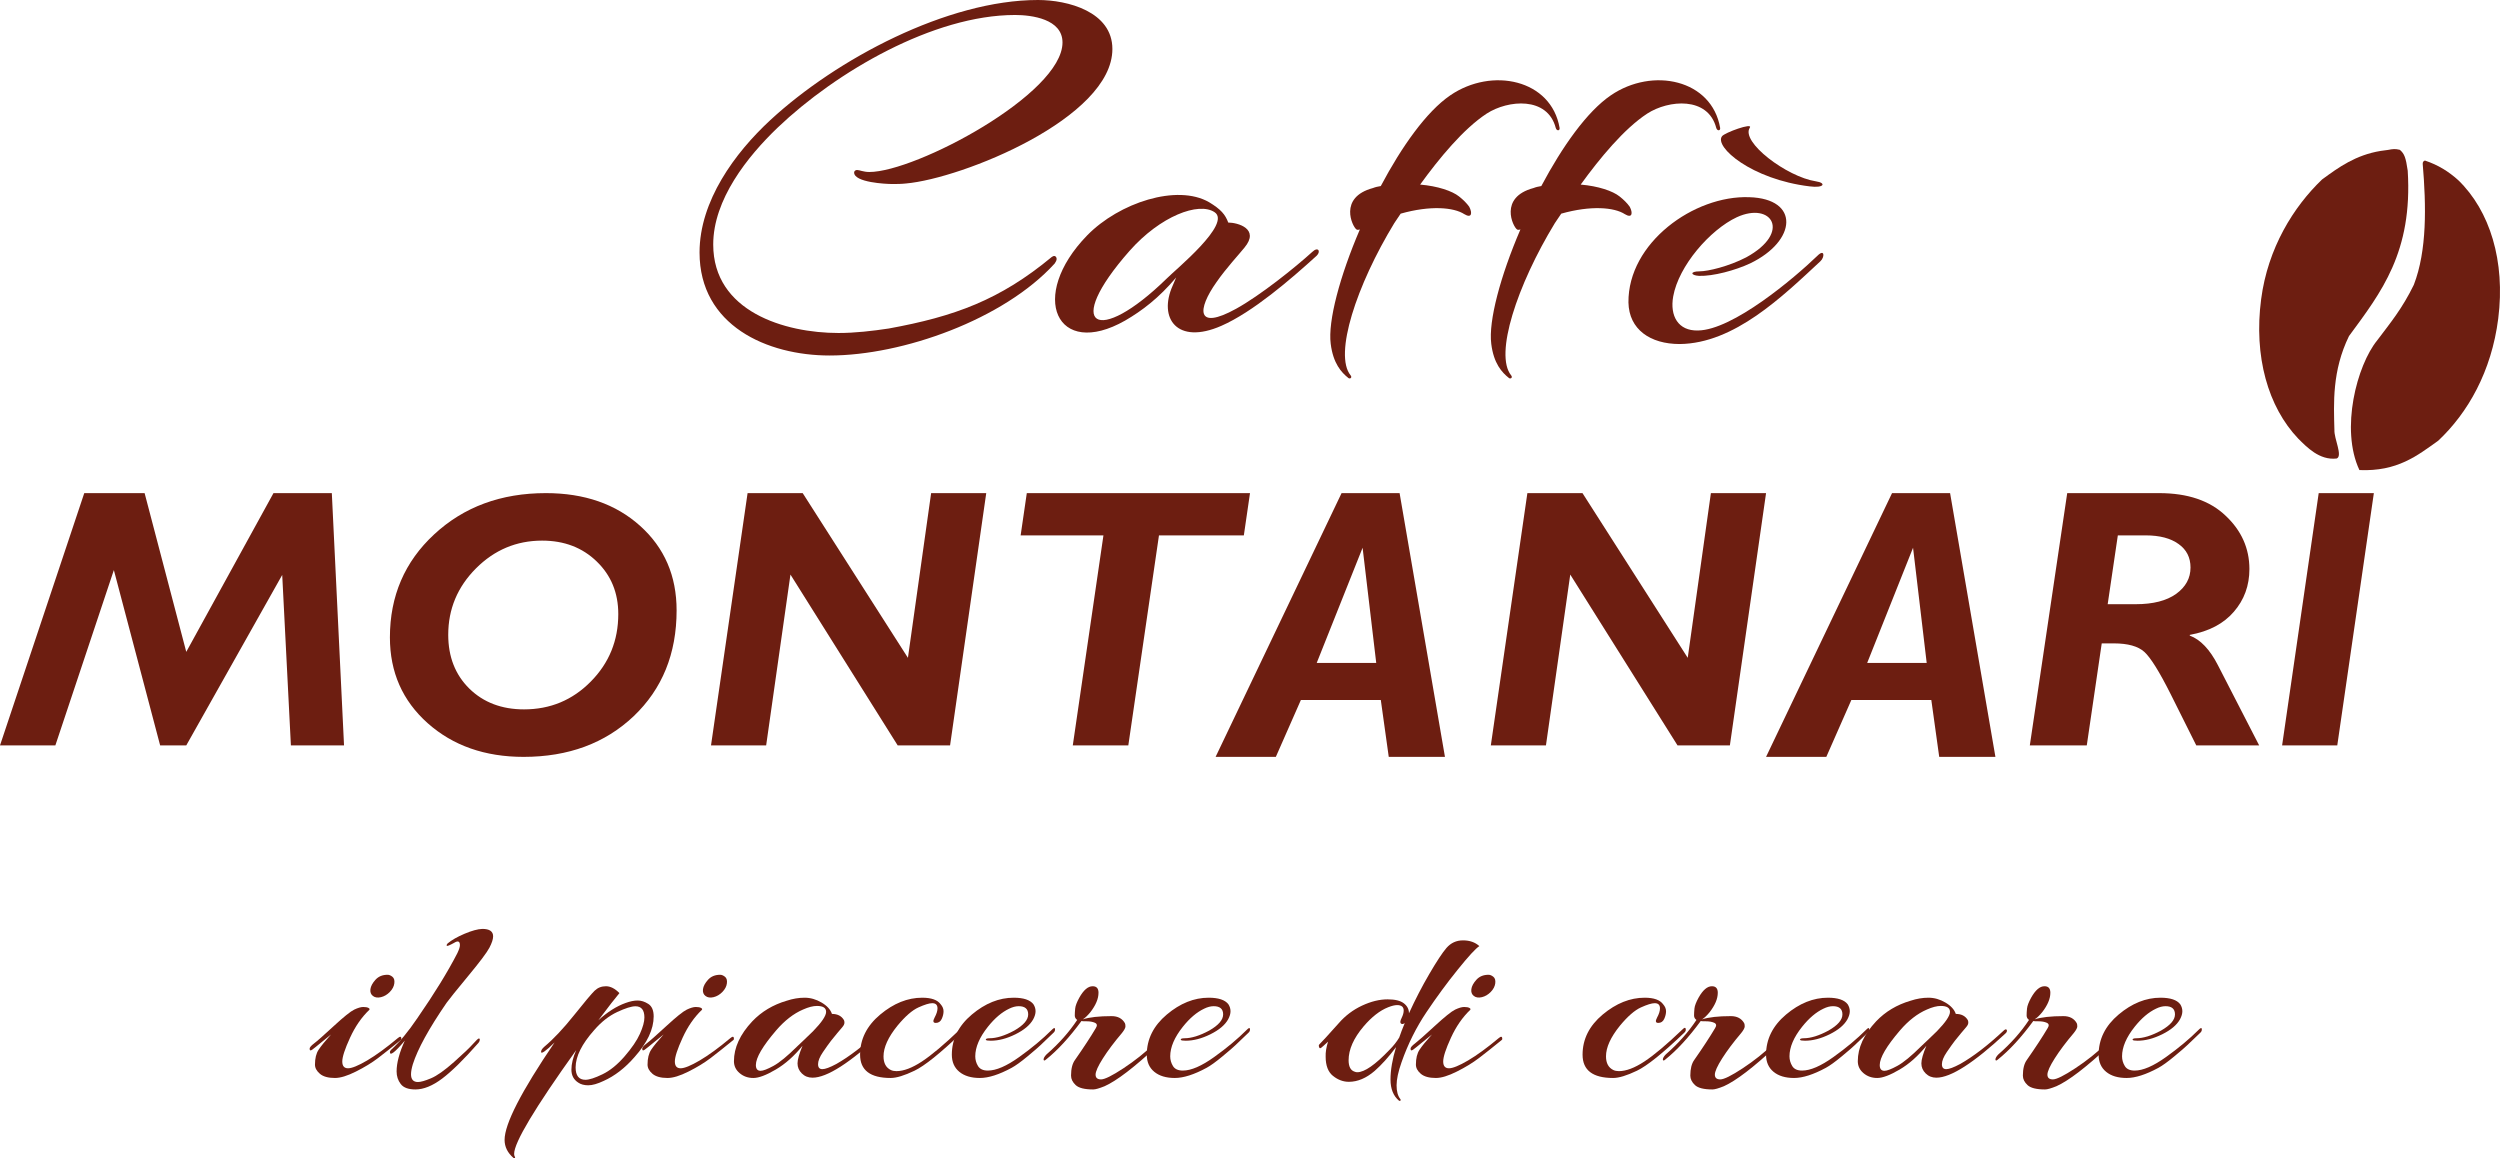
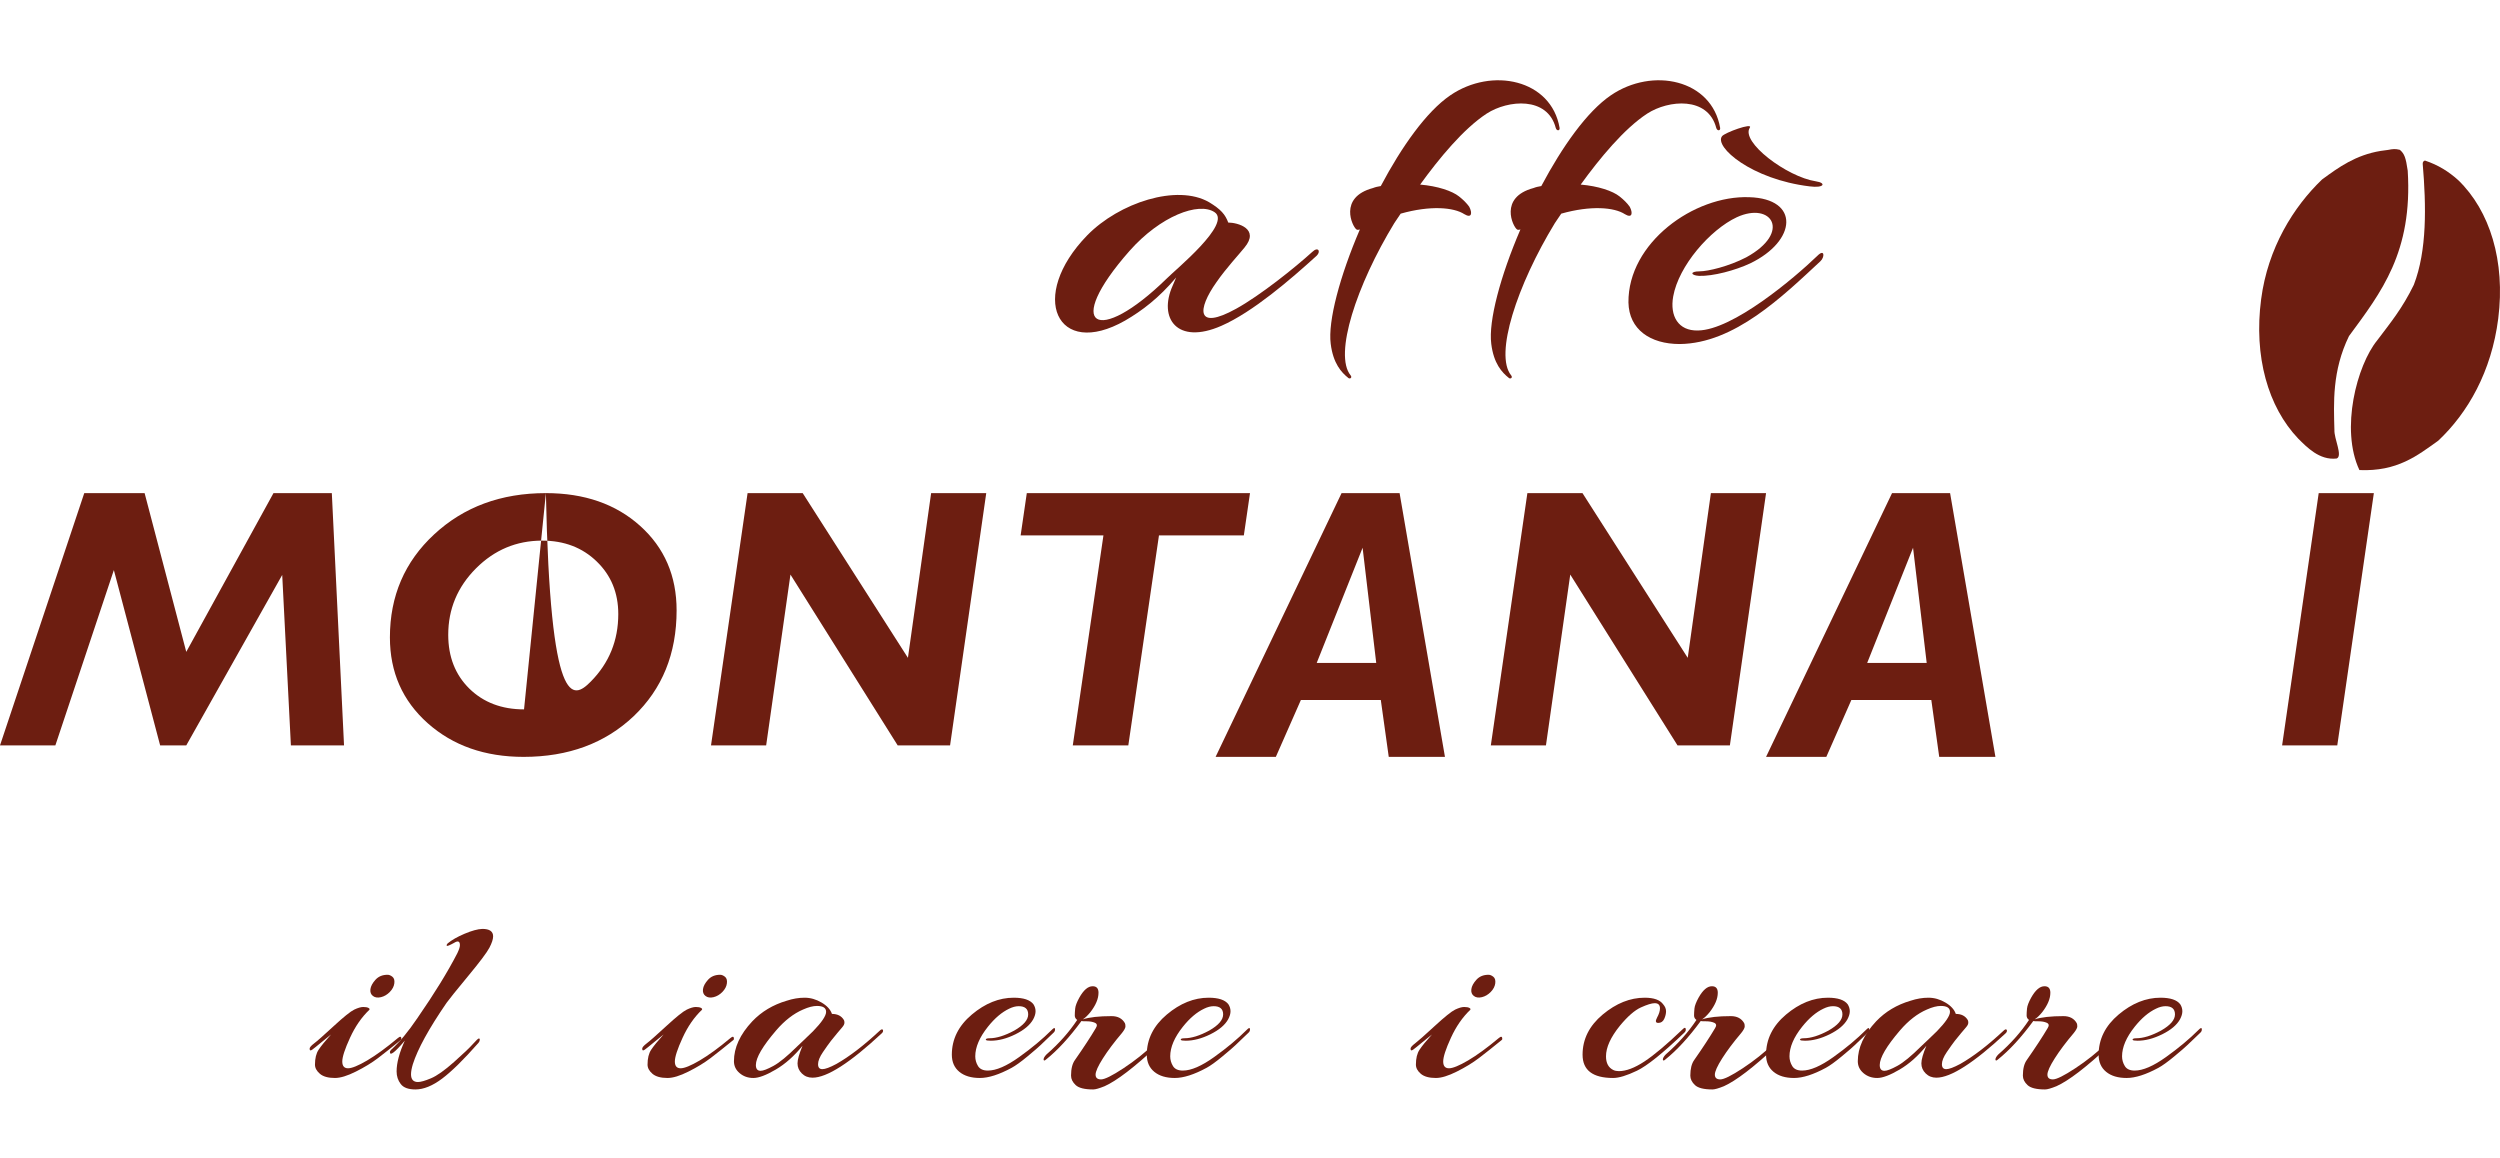
<svg xmlns="http://www.w3.org/2000/svg" width="218px" height="101px" viewBox="0 0 218 101" version="1.1">
  <title>CAFFE' MONTANARI LOGO</title>
  <desc>Created with Sketch.</desc>
  <g id="Page-1" stroke="none" stroke-width="1" fill="none" fill-rule="evenodd">
    <g id="Distributori-Caffe" transform="translate(-276, -3759)" fill="#6D1E11">
      <g id="CAFFE'-MONTANARI-LOGO" transform="translate(276, 3759)">
-         <path d="M97,4.273 C97,1.004 93.078,0 90.518,0 C82.626,0 72.942,5.144 67.184,10.462 C64.07,13.34 61,17.528 61,22.017 C61,28.384 66.887,31 72.347,31 C78.701,31 87.531,27.86 91.969,22.978 C92.053,22.847 92.138,22.716 92.138,22.584 C92.138,22.497 92.095,22.323 91.923,22.323 C91.84,22.323 91.798,22.366 91.712,22.409 C87.191,26.161 83.222,27.6 77.507,28.645 C76.057,28.864 74.563,29.037 73.115,29.037 C68.421,29.037 62.193,27.163 62.193,21.321 C62.193,17.398 65.179,13.645 67.824,11.117 C72.899,6.279 81.389,1.307 88.513,1.307 C89.964,1.307 92.65,1.655 92.65,3.705 C92.65,8.195 79.854,14.998 75.802,14.998 C75.289,14.998 74.948,14.823 74.735,14.823 C74.607,14.823 74.479,14.911 74.479,15.042 C74.479,15.913 77.25,16.046 77.807,16.046 C78.191,16.046 78.574,16.046 78.999,16 C83.907,15.565 97,10.289 97,4.273" id="Fill-1" />
        <path d="M114.815,22.297 C115.199,21.928 114.944,21.472 114.429,21.967 C112.93,23.332 109.888,25.767 107.787,26.925 C104.273,28.866 104.403,26.967 106.072,24.612 C106.93,23.37 108.089,22.132 108.515,21.595 C109.888,19.945 107.916,19.407 107.103,19.407 C106.843,18.704 106.459,18.25 105.432,17.632 C102.646,16.021 97.59,17.673 94.804,20.522 C89.62,25.849 92.149,31.344 98.105,27.957 C99.604,27.089 101.061,25.975 102.559,24.199 L102.261,24.9 C100.975,27.75 102.646,30.105 106.501,28.413 C109.244,27.213 112.545,24.364 114.815,22.297 M105.903,18.498 C107.444,19.49 102.475,23.537 101.746,24.281 C95.66,30.23 92.661,28.494 98.489,21.885 C101.189,18.827 104.531,17.589 105.903,18.498" id="Fill-3" />
        <path d="M135.996,11.15 C135.277,6.937 130.107,5.82 126.463,8.314 C124.387,9.732 122.226,12.785 120.405,16.224 C120.15,16.269 119.935,16.31 119.725,16.396 C116.674,17.215 117.944,19.793 118.286,20.008 C118.326,20.05 118.452,20.05 118.581,20.008 C116.845,24.05 115.781,28.004 116.038,29.983 C116.253,31.703 116.973,32.477 117.563,32.949 C117.691,33.077 117.944,32.949 117.776,32.733 C116.293,30.931 118.286,24.867 121.588,19.448 L122.139,18.63 C124.726,17.901 126.759,18.072 127.692,18.676 C128.33,19.063 128.409,18.588 128.118,18.03 C127.903,17.729 127.607,17.428 127.226,17.128 C126.633,16.654 125.36,16.224 123.836,16.096 C125.486,13.817 127.607,11.236 129.64,9.905 C131.505,8.7 134.938,8.398 135.66,11.15 C135.744,11.454 136.04,11.408 135.996,11.15" id="Fill-5" />
        <path d="M149.996,11.15 C149.276,6.937 144.109,5.82 140.462,8.314 C138.384,9.732 136.228,12.785 134.402,16.224 C134.147,16.269 133.935,16.31 133.724,16.396 C130.673,17.215 131.943,19.793 132.286,20.008 C132.326,20.05 132.454,20.05 132.581,20.008 C130.842,24.05 129.781,28.004 130.038,29.983 C130.25,31.703 130.97,32.477 131.563,32.949 C131.691,33.077 131.943,32.949 131.775,32.733 C130.291,30.931 132.286,24.867 135.588,19.448 L136.141,18.63 C138.725,17.901 140.761,18.072 141.69,18.676 C142.326,19.063 142.408,18.588 142.114,18.03 C141.902,17.729 141.604,17.428 141.225,17.128 C140.633,16.654 139.36,16.224 137.836,16.096 C139.488,13.817 141.604,11.236 143.639,9.905 C145.504,8.7 148.934,8.398 149.656,11.15 C149.743,11.454 150.039,11.408 149.996,11.15" id="Fill-7" />
        <path d="M158.351,15.813 C155.792,15.42 151.761,12.361 152.585,11.136 C152.891,10.657 150.376,11.573 150.159,11.881 C149.466,12.797 152.716,15.637 157.792,16.251 C159.091,16.426 159.263,15.945 158.351,15.813 M158.733,22.786 C159.124,22.438 159.124,21.653 158.474,22.307 C156.437,24.273 151.101,28.776 148.066,28.819 C146.335,28.865 145.599,27.553 145.903,25.848 C146.379,23.183 149.11,20.037 151.45,18.943 C154.484,17.545 156.261,20.256 152.274,22.438 C150.756,23.227 148.935,23.661 148.203,23.661 C147.333,23.661 147.419,24.014 148.155,24.056 C149.369,24.099 151.322,23.575 152.622,22.964 C156.695,20.997 156.959,17.324 152.533,17.195 C147.722,17.02 141.957,21.172 142,26.371 C142.045,28.734 143.909,30 146.467,30 C151.233,29.955 155.439,25.848 158.733,22.786" id="Fill-9" />
        <polygon id="Fill-11" points="28.935 43 30 65 25.366 65 24.609 50.134 16.242 65 13.965 65 9.929 49.71 4.827 65 0 65 7.348 43 12.61 43 16.242 56.843 23.848 43" />
-         <path d="M47.602,43 C50.959,43 53.699,43.952 55.819,45.856 C57.942,47.762 59,50.218 59,53.223 C59,57 57.751,60.074 55.255,62.454 C52.759,64.816 49.563,65.997 45.663,66 C42.284,66 39.494,65.019 37.295,63.063 C35.097,61.103 34,58.613 34,55.583 C34,51.976 35.286,48.982 37.86,46.596 C40.444,44.198 43.692,43 47.602,43 M45.696,61.858 C47.983,61.858 49.921,61.05 51.513,59.436 C53.113,57.82 53.914,55.858 53.914,53.544 C53.914,51.694 53.284,50.164 52.026,48.954 C50.776,47.744 49.194,47.142 47.27,47.142 C45.039,47.142 43.117,47.949 41.505,49.563 C39.892,51.18 39.086,53.111 39.086,55.358 C39.086,57.273 39.699,58.836 40.925,60.046 C42.16,61.254 43.751,61.858 45.696,61.858" id="Fill-13" />
+         <path d="M47.602,43 C50.959,43 53.699,43.952 55.819,45.856 C57.942,47.762 59,50.218 59,53.223 C59,57 57.751,60.074 55.255,62.454 C52.759,64.816 49.563,65.997 45.663,66 C42.284,66 39.494,65.019 37.295,63.063 C35.097,61.103 34,58.613 34,55.583 C34,51.976 35.286,48.982 37.86,46.596 C40.444,44.198 43.692,43 47.602,43 C47.983,61.858 49.921,61.05 51.513,59.436 C53.113,57.82 53.914,55.858 53.914,53.544 C53.914,51.694 53.284,50.164 52.026,48.954 C50.776,47.744 49.194,47.142 47.27,47.142 C45.039,47.142 43.117,47.949 41.505,49.563 C39.892,51.18 39.086,53.111 39.086,55.358 C39.086,57.273 39.699,58.836 40.925,60.046 C42.16,61.254 43.751,61.858 45.696,61.858" id="Fill-13" />
        <polygon id="Fill-15" points="86 43 82.846 65 78.279 65 68.928 50.102 66.808 65 62 65 65.189 43 69.995 43 79.171 57.363 81.194 43" />
        <polygon id="Fill-17" points="109 43 108.463 46.685 101.062 46.685 98.389 65 93.547 65 96.22 46.685 89 46.685 89.537 43" />
        <path d="M122.045,43 L126,66 L121.099,66 L120.407,61.042 L113.436,61.042 L111.253,66 L106,66 L116.985,43 L122.045,43 Z M114.817,57.808 L120.007,57.808 L118.819,47.764 L114.817,57.808 Z" id="Fill-19" />
        <polygon id="Fill-21" points="154 43 150.845 65 146.281 65 136.926 50.102 134.806 65 130 65 133.187 43 137.993 43 147.17 57.363 149.19 43" />
        <path d="M170.048,43 L174,66 L169.1,66 L168.411,61.042 L161.437,61.042 L159.254,66 L154,66 L164.986,43 L170.048,43 Z M162.818,57.808 L168.008,57.808 L166.818,47.764 L162.818,57.808 Z" id="Fill-23" />
-         <path d="M180.261,43 L188.271,43 C190.769,43 192.698,43.656 194.073,44.97 C195.457,46.269 196.146,47.82 196.149,49.614 C196.149,51.062 195.693,52.309 194.79,53.348 C193.899,54.384 192.621,55.058 190.948,55.362 L190.948,55.425 C191.882,55.771 192.701,56.635 193.404,58.009 L197,65 L191.515,65 L189.29,60.544 C188.299,58.57 187.53,57.337 186.984,56.843 C186.436,56.349 185.551,56.105 184.326,56.103 L183.271,56.103 L181.967,65 L177,65 L180.261,43 Z M184.675,46.685 L183.79,52.686 L186.246,52.686 C187.752,52.686 188.924,52.384 189.757,51.789 C190.596,51.18 191.013,50.415 191.013,49.489 C191.013,48.618 190.669,47.934 189.977,47.442 C189.285,46.938 188.324,46.685 187.1,46.685 L184.675,46.685 Z" id="Fill-25" />
        <polygon id="Fill-27" points="207 43 203.81 65 199 65 202.191 43" />
        <path d="M32.522,86.85 C32.341,86.714 32.267,86.516 32.3,86.257 C32.333,85.998 32.48,85.724 32.742,85.434 C33.004,85.145 33.356,85 33.798,85 C33.929,85 34.068,85.056 34.215,85.171 C34.362,85.286 34.419,85.477 34.386,85.743 C34.354,86.009 34.223,86.26 33.994,86.497 C33.765,86.732 33.507,86.885 33.221,86.953 C32.935,87.021 32.702,86.988 32.522,86.85 M32.202,88.061 C31.531,88.7 30.972,89.511 30.522,90.494 C30.071,91.475 29.847,92.165 29.847,92.561 C29.847,92.957 30.014,93.154 30.35,93.154 C30.685,93.154 31.242,92.926 32.019,92.47 C32.795,92.012 33.683,91.366 34.681,90.529 C34.894,90.345 35,90.367 35,90.597 C35,90.627 34.984,90.657 34.951,90.687 C34.166,91.327 33.503,91.853 32.964,92.264 C32.424,92.676 31.781,93.067 31.036,93.44 C30.292,93.814 29.683,94 29.208,94 C28.62,94 28.182,93.878 27.896,93.635 C27.61,93.391 27.466,93.125 27.466,92.835 C27.466,92.286 27.572,91.853 27.785,91.534 C27.997,91.213 28.357,90.772 28.864,90.209 C28.685,90.345 28.403,90.575 28.019,90.894 C27.634,91.213 27.368,91.428 27.221,91.534 C27.074,91.638 27,91.609 27,91.441 C27,91.335 27.131,91.183 27.392,90.984 C27.654,90.787 28.223,90.284 29.098,89.477 C29.973,88.67 30.57,88.191 30.89,88.038 C31.208,87.887 31.47,87.809 31.675,87.809 C31.879,87.809 32.031,87.837 32.129,87.89 C32.227,87.942 32.252,88 32.202,88.061" id="Fill-29" />
        <path d="M35.841,93.679 C35.841,94.127 36.043,94.352 36.446,94.352 C36.686,94.352 37.064,94.245 37.58,94.028 C38.096,93.813 38.766,93.339 39.589,92.608 C40.412,91.878 40.965,91.35 41.25,91.026 C41.534,90.702 41.706,90.546 41.766,90.554 C41.825,90.562 41.848,90.612 41.833,90.702 C41.818,90.795 41.78,90.872 41.721,90.938 C40.449,92.384 39.394,93.423 38.556,94.053 C37.718,94.685 36.941,95 36.222,95 C35.608,95 35.182,94.841 34.943,94.526 C34.703,94.212 34.584,93.846 34.584,93.43 C34.584,92.683 34.822,91.787 35.302,90.741 C34.434,91.77 34,92.103 34,91.737 C34,91.671 34.045,91.595 34.135,91.513 C34.838,90.881 35.593,89.968 36.402,88.772 C37.883,86.63 39.043,84.746 39.881,83.117 C40.03,82.802 40.105,82.57 40.105,82.42 C40.105,82.071 39.933,82.005 39.589,82.221 C39.2,82.436 38.99,82.519 38.96,82.469 C38.93,82.42 38.953,82.354 39.028,82.27 C39.387,81.972 39.881,81.689 40.509,81.423 C41.138,81.158 41.653,81.016 42.058,81 C42.686,81 43,81.216 43,81.648 C43,81.897 42.892,82.229 42.675,82.644 C42.458,83.06 41.837,83.886 40.812,85.122 C39.787,86.36 39.163,87.137 38.938,87.451 C37.397,89.695 36.417,91.48 35.998,92.807 C35.893,93.156 35.841,93.447 35.841,93.679" id="Fill-31" />
-         <path d="M50.194,93.082 C50.194,93.8 50.479,94.158 51.051,94.158 C51.377,94.158 51.872,93.999 52.531,93.68 C53.193,93.361 53.837,92.839 54.466,92.113 C55.095,91.386 55.539,90.733 55.8,90.151 C56.061,89.569 56.192,89.094 56.192,88.728 C56.192,88.073 55.931,87.747 55.409,87.747 C55.066,87.747 54.535,87.915 53.817,88.249 C53.099,88.585 52.43,89.111 51.81,89.828 C50.733,91.041 50.194,92.125 50.194,93.082 M57,88.632 C57,89.748 56.445,90.929 55.336,92.172 C54.503,93.13 53.605,93.823 52.643,94.254 C52.103,94.509 51.655,94.638 51.296,94.638 C50.937,94.638 50.643,94.557 50.415,94.398 C50.023,94.143 49.827,93.768 49.827,93.273 C49.827,92.779 49.965,92.212 50.243,91.574 C46.636,96.614 44.832,99.628 44.832,100.618 C44.832,100.713 44.853,100.797 44.894,100.869 C44.935,100.942 44.922,100.984 44.857,101 L44.783,100.977 C44.262,100.531 44,100.003 44,99.398 C44,98.011 45.453,95.179 48.358,90.904 C47.575,91.67 47.182,91.942 47.182,91.719 C47.182,91.591 47.273,91.447 47.452,91.287 C48.252,90.618 49.117,89.701 50.047,88.536 C50.977,87.372 51.577,86.657 51.846,86.395 C52.116,86.133 52.446,86 52.838,86 C53.23,86 53.621,86.2 54.014,86.598 C53.686,86.982 53.074,87.771 52.177,88.967 C52.961,88.249 53.752,87.747 54.552,87.459 C54.943,87.317 55.294,87.244 55.604,87.244 C55.914,87.244 56.225,87.344 56.535,87.543 C56.845,87.743 57,88.105 57,88.632" id="Fill-33" />
        <path d="M61.522,86.85 C61.341,86.714 61.267,86.516 61.3,86.257 C61.333,85.998 61.48,85.724 61.742,85.434 C62.004,85.145 62.356,85 62.798,85 C62.928,85 63.068,85.056 63.215,85.171 C63.362,85.286 63.419,85.477 63.386,85.743 C63.354,86.009 63.223,86.26 62.994,86.497 C62.765,86.732 62.507,86.885 62.221,86.953 C61.935,87.021 61.702,86.988 61.522,86.85 M61.202,88.061 C60.531,88.7 59.972,89.511 59.522,90.494 C59.071,91.475 58.847,92.165 58.847,92.561 C58.847,92.957 59.014,93.154 59.35,93.154 C59.685,93.154 60.242,92.926 61.019,92.47 C61.795,92.012 62.683,91.366 63.681,90.529 C63.894,90.345 64,90.367 64,90.597 C64,90.627 63.984,90.657 63.951,90.687 C63.166,91.327 62.503,91.853 61.964,92.264 C61.424,92.676 60.781,93.067 60.036,93.44 C59.292,93.814 58.683,94 58.208,94 C57.62,94 57.182,93.878 56.896,93.635 C56.61,93.391 56.466,93.125 56.466,92.835 C56.466,92.286 56.572,91.853 56.785,91.534 C56.997,91.213 57.357,90.772 57.864,90.209 C57.685,90.345 57.403,90.575 57.019,90.894 C56.634,91.213 56.368,91.428 56.221,91.534 C56.074,91.638 56,91.609 56,91.441 C56,91.335 56.131,91.183 56.392,90.984 C56.654,90.787 57.223,90.284 58.098,89.477 C58.973,88.67 59.57,88.191 59.89,88.038 C60.208,87.887 60.47,87.809 60.675,87.809 C60.879,87.809 61.031,87.837 61.129,87.89 C61.227,87.942 61.252,88 61.202,88.061" id="Fill-35" />
        <path d="M71.239,87.718 C70.899,87.718 70.496,87.822 70.028,88.03 C69.205,88.382 68.421,88.989 67.68,89.851 C66.501,91.226 65.912,92.233 65.912,92.871 C65.912,93.207 66.05,93.375 66.324,93.375 C66.55,93.375 66.925,93.23 67.45,92.943 C67.974,92.657 68.664,92.089 69.52,91.242 C69.568,91.193 69.753,91.019 70.076,90.715 C70.399,90.411 70.673,90.147 70.899,89.923 C71.658,89.141 72.037,88.578 72.037,88.234 C72.037,87.89 71.771,87.718 71.239,87.718 M73.006,90.092 C72.828,90.3 72.647,90.522 72.461,90.762 C72.275,91.003 72.041,91.331 71.759,91.746 C71.476,92.161 71.335,92.512 71.335,92.799 C71.335,93.088 71.46,93.23 71.71,93.23 C71.96,93.23 72.368,93.08 72.934,92.776 C74.063,92.136 75.313,91.178 76.686,89.9 C76.846,89.74 76.952,89.716 77,89.827 L77,89.923 C77,89.972 76.968,90.028 76.903,90.092 C74.128,92.681 72.11,93.974 70.851,93.974 C70.48,93.974 70.169,93.852 69.919,93.603 C69.668,93.355 69.544,93.064 69.544,92.729 C69.544,92.393 69.689,91.882 69.98,91.193 C69.254,92.089 68.474,92.78 67.644,93.267 C66.813,93.755 66.163,94 65.694,94 C65.226,94 64.827,93.859 64.497,93.579 C64.165,93.299 64,92.953 64,92.536 C64,91.355 64.533,90.196 65.598,89.061 C66.405,88.214 67.405,87.615 68.599,87.264 C69.132,87.087 69.652,87 70.161,87 C70.67,87 71.162,87.14 71.638,87.42 C72.114,87.699 72.416,88.03 72.546,88.413 C73.03,88.413 73.377,88.591 73.586,88.942 C73.619,88.989 73.635,89.069 73.635,89.179 C73.635,89.294 73.575,89.421 73.454,89.564 C73.332,89.709 73.183,89.885 73.006,90.092" id="Fill-37" />
-         <path d="M81.75,87.931 C81.75,87.628 81.596,87.478 81.29,87.478 C81.03,87.478 80.628,87.602 80.085,87.848 C79.542,88.095 78.933,88.623 78.26,89.438 C77.449,90.441 77.043,91.331 77.043,92.113 C77.043,92.702 77.257,93.102 77.686,93.308 C77.824,93.372 77.984,93.403 78.168,93.403 C78.796,93.403 79.534,93.125 80.384,92.567 C81.233,92.009 82.331,91.085 83.678,89.796 C83.892,89.571 84,89.571 84,89.796 C84,89.89 83.953,89.978 83.862,90.058 C81.994,91.843 80.621,92.946 79.741,93.367 C78.861,93.789 78.168,94 77.663,94 C75.887,94 75,93.323 75,91.969 C75,90.615 75.585,89.448 76.756,88.468 C77.927,87.489 79.147,87 80.418,87 C81.214,87 81.75,87.191 82.025,87.573 C82.193,87.765 82.277,87.967 82.277,88.182 C82.277,88.397 82.224,88.621 82.117,88.852 C82.01,89.082 81.838,89.198 81.6,89.198 C81.363,89.198 81.328,89.043 81.497,88.731 C81.665,88.42 81.75,88.155 81.75,87.931" id="Fill-39" />
        <path d="M88.441,89.867 C89.252,89.404 89.658,88.935 89.658,88.457 C89.658,87.979 89.382,87.74 88.831,87.74 C88.571,87.74 88.295,87.813 88.005,87.955 C87.362,88.258 86.742,88.784 86.145,89.533 C85.411,90.457 85.043,91.315 85.043,92.113 C85.043,92.415 85.123,92.698 85.284,92.961 C85.445,93.224 85.732,93.354 86.145,93.354 C86.865,93.354 87.775,92.961 88.877,92.172 C89.98,91.384 90.928,90.591 91.724,89.796 C91.907,89.603 92,89.596 92,89.772 C92,89.883 91.954,89.978 91.862,90.058 C91.296,90.599 90.917,90.963 90.726,91.144 C90.534,91.329 90.155,91.656 89.589,92.124 C89.023,92.594 88.564,92.925 88.212,93.116 C87.125,93.704 86.203,94 85.445,94 C84.688,94 84.091,93.821 83.654,93.462 C83.218,93.104 83,92.607 83,91.969 C83,90.616 83.581,89.448 84.745,88.468 C85.908,87.489 87.125,87 88.395,87 C89.252,87 89.826,87.191 90.117,87.574 C90.24,87.765 90.301,87.967 90.301,88.183 C90.301,88.397 90.232,88.632 90.094,88.887 C89.819,89.381 89.302,89.814 88.545,90.19 C87.787,90.564 87.071,90.751 86.398,90.751 C86.138,90.751 85.996,90.726 85.973,90.679 C85.95,90.631 85.969,90.595 86.03,90.572 C86.092,90.548 86.176,90.536 86.283,90.536 C86.895,90.536 87.615,90.312 88.441,89.867" id="Fill-41" />
        <path d="M97.837,90.075 C97.155,90.879 96.6,91.618 96.175,92.288 C95.748,92.96 95.535,93.433 95.535,93.709 C95.535,93.985 95.693,94.124 96.012,94.124 C96.329,94.124 96.981,93.801 97.965,93.153 C98.949,92.506 99.861,91.78 100.697,90.974 C100.775,90.894 100.845,90.863 100.907,90.879 C100.969,90.894 101,90.935 101,90.997 C101,91.062 100.969,91.133 100.907,91.21 C98.907,93.075 97.38,94.242 96.325,94.716 C95.86,94.905 95.527,95 95.326,95 C94.581,95 94.073,94.874 93.802,94.622 C93.531,94.369 93.395,94.092 93.395,93.793 C93.395,93.192 93.512,92.734 93.744,92.42 C94.504,91.33 95.109,90.407 95.558,89.648 C95.697,89.427 95.671,89.273 95.477,89.186 C95.283,89.099 95.043,89.057 94.756,89.057 C94.469,89.057 94.317,89.049 94.302,89.033 C93.263,90.453 92.232,91.575 91.209,92.395 C91.085,92.506 91.016,92.506 91,92.395 C91,92.269 91.085,92.119 91.256,91.945 C92.341,90.997 93.232,89.995 93.931,88.938 C93.791,88.843 93.721,88.712 93.721,88.547 C93.721,88.381 93.732,88.18 93.756,87.943 C93.779,87.707 93.899,87.391 94.116,86.996 C94.488,86.332 94.876,86 95.279,86 C95.62,86 95.79,86.19 95.79,86.569 C95.79,87.091 95.55,87.659 95.07,88.275 C94.837,88.558 94.62,88.764 94.419,88.889 C94.992,88.702 95.829,88.606 96.93,88.606 C97.473,88.606 97.861,88.811 98.093,89.222 C98.124,89.285 98.139,89.38 98.139,89.505 C98.139,89.633 98.039,89.821 97.837,90.075" id="Fill-43" />
        <path d="M105.441,89.867 C106.252,89.404 106.658,88.935 106.658,88.457 C106.658,87.979 106.382,87.74 105.831,87.74 C105.571,87.74 105.295,87.813 105.005,87.955 C104.362,88.258 103.742,88.784 103.145,89.533 C102.411,90.457 102.043,91.315 102.043,92.113 C102.043,92.415 102.123,92.698 102.284,92.961 C102.445,93.224 102.732,93.354 103.145,93.354 C103.865,93.354 104.775,92.961 105.877,92.172 C106.98,91.384 107.928,90.591 108.724,89.796 C108.907,89.603 109,89.596 109,89.772 C109,89.883 108.954,89.978 108.862,90.058 C108.296,90.599 107.917,90.963 107.726,91.144 C107.534,91.329 107.155,91.656 106.589,92.124 C106.023,92.594 105.564,92.925 105.212,93.116 C104.125,93.704 103.203,94 102.445,94 C101.688,94 101.091,93.821 100.654,93.462 C100.218,93.104 100,92.607 100,91.969 C100,90.616 100.582,89.448 101.745,88.468 C102.908,87.489 104.125,87 105.395,87 C106.252,87 106.826,87.191 107.117,87.574 C107.24,87.765 107.301,87.967 107.301,88.183 C107.301,88.397 107.232,88.632 107.094,88.887 C106.819,89.381 106.302,89.814 105.545,90.19 C104.787,90.564 104.071,90.751 103.398,90.751 C103.138,90.751 102.996,90.726 102.973,90.679 C102.95,90.631 102.969,90.595 103.031,90.572 C103.092,90.548 103.176,90.536 103.283,90.536 C103.895,90.536 104.615,90.312 105.441,89.867" id="Fill-45" />
-         <path d="M122.402,88.118 C122.402,87.802 122.21,87.644 121.827,87.644 C121.629,87.644 121.367,87.706 121.046,87.833 C120.325,88.118 119.612,88.674 118.908,89.5 C118.034,90.532 117.598,91.516 117.598,92.452 C117.598,93.008 117.774,93.341 118.126,93.452 C118.202,93.484 118.279,93.499 118.356,93.499 C118.984,93.499 119.919,92.849 121.161,91.548 C121.498,91.214 121.782,90.857 122.012,90.475 C122.134,90.111 122.295,89.69 122.494,89.214 C122.356,89.31 122.245,89.322 122.161,89.249 C122.076,89.179 122.095,89.019 122.218,88.774 C122.341,88.527 122.402,88.31 122.402,88.118 M122.218,92.619 C121.927,93.443 121.782,94.118 121.782,94.643 C121.782,95.166 121.889,95.562 122.104,95.833 C122.15,95.897 122.158,95.94 122.126,95.964 C122.095,95.987 122.072,96 122.057,96 C122.042,96 122.019,95.992 121.989,95.977 C121.498,95.562 121.252,94.948 121.252,94.131 C121.252,93.313 121.413,92.373 121.735,91.31 C121.107,92.151 120.486,92.842 119.874,93.381 C119.137,94.016 118.387,94.334 117.621,94.334 C117.13,94.334 116.67,94.163 116.241,93.822 C115.812,93.48 115.597,92.921 115.597,92.141 C115.582,91.761 115.651,91.326 115.805,90.833 C115.498,91.118 115.303,91.294 115.218,91.357 C115.134,91.42 115.076,91.42 115.046,91.357 C115.015,91.294 115,91.234 115,91.178 C115,91.123 115.05,91.052 115.15,90.963 C115.248,90.877 115.782,90.295 116.747,89.214 C117.314,88.564 117.988,88.056 118.77,87.69 C119.551,87.326 120.295,87.143 121,87.143 C121.644,87.143 122.115,87.258 122.414,87.488 C122.712,87.719 122.862,88.008 122.862,88.357 C123.414,87.151 124.007,86.005 124.644,84.917 C125.279,83.83 125.774,83.079 126.127,82.667 C126.51,82.223 126.992,82 127.575,82 C128.158,82 128.633,82.167 129,82.5 C128.678,82.706 128.05,83.389 127.116,84.549 C126.181,85.706 125.268,86.949 124.38,88.273 C123.49,89.598 122.77,91.048 122.218,92.619" id="Fill-47" />
        <path d="M128.522,86.85 C128.342,86.714 128.267,86.516 128.302,86.257 C128.334,85.998 128.481,85.724 128.743,85.434 C129.003,85.145 129.357,85 129.798,85 C129.929,85 130.068,85.056 130.215,85.171 C130.363,85.286 130.419,85.477 130.387,85.743 C130.354,86.009 130.223,86.26 129.994,86.497 C129.765,86.732 129.507,86.885 129.221,86.953 C128.935,87.021 128.702,86.988 128.522,86.85 M128.203,88.061 C127.532,88.7 126.971,89.511 126.521,90.494 C126.071,91.475 125.847,92.165 125.847,92.561 C125.847,92.957 126.014,93.154 126.35,93.154 C126.685,93.154 127.241,92.926 128.019,92.47 C128.795,92.012 129.682,91.366 130.681,90.529 C130.893,90.345 131,90.367 131,90.597 C131,90.627 130.984,90.657 130.951,90.687 C130.165,91.327 129.504,91.853 128.963,92.264 C128.423,92.676 127.781,93.067 127.037,93.44 C126.293,93.814 125.683,94 125.209,94 C124.62,94 124.183,93.878 123.895,93.635 C123.609,93.391 123.467,93.125 123.467,92.835 C123.467,92.286 123.573,91.853 123.785,91.534 C123.997,91.213 124.359,90.772 124.866,90.209 C124.684,90.345 124.403,90.575 124.019,90.894 C123.634,91.213 123.368,91.428 123.221,91.534 C123.073,91.638 123,91.609 123,91.441 C123,91.335 123.132,91.183 123.393,90.984 C123.653,90.787 124.223,90.284 125.098,89.477 C125.974,88.67 126.571,88.191 126.889,88.038 C127.209,87.887 127.471,87.809 127.675,87.809 C127.88,87.809 128.031,87.837 128.13,87.89 C128.227,87.942 128.251,88 128.203,88.061" id="Fill-49" />
        <path d="M144.75,87.931 C144.75,87.628 144.597,87.478 144.292,87.478 C144.031,87.478 143.629,87.602 143.086,87.848 C142.543,88.095 141.934,88.623 141.26,89.438 C140.449,90.441 140.043,91.331 140.043,92.113 C140.043,92.702 140.257,93.102 140.686,93.308 C140.824,93.372 140.984,93.403 141.168,93.403 C141.796,93.403 142.535,93.125 143.384,92.567 C144.234,92.009 145.332,91.085 146.679,89.796 C146.894,89.571 147,89.571 147,89.796 C147,89.89 146.954,89.978 146.862,90.058 C144.995,91.843 143.621,92.946 142.741,93.367 C141.86,93.789 141.168,94 140.663,94 C138.888,94 138,93.323 138,91.969 C138,90.615 138.585,89.448 139.755,88.468 C140.928,87.489 142.148,87 143.418,87 C144.215,87 144.75,87.191 145.026,87.573 C145.194,87.765 145.279,87.967 145.279,88.182 C145.279,88.397 145.224,88.621 145.118,88.852 C145.011,89.082 144.839,89.198 144.601,89.198 C144.363,89.198 144.33,89.043 144.498,88.731 C144.666,88.42 144.75,88.155 144.75,87.931" id="Fill-51" />
        <path d="M151.837,90.075 C151.155,90.879 150.601,91.618 150.175,92.288 C149.748,92.96 149.535,93.433 149.535,93.709 C149.535,93.985 149.694,94.124 150.011,94.124 C150.33,94.124 150.98,93.801 151.965,93.153 C152.949,92.506 153.86,91.78 154.698,90.974 C154.774,90.894 154.845,90.863 154.907,90.879 C154.968,90.894 155,90.935 155,90.997 C155,91.062 154.968,91.133 154.907,91.21 C152.907,93.075 151.38,94.242 150.326,94.716 C149.86,94.905 149.527,95 149.326,95 C148.581,95 148.074,94.874 147.803,94.622 C147.532,94.369 147.396,94.092 147.396,93.793 C147.396,93.192 147.513,92.734 147.744,92.42 C148.505,91.33 149.108,90.407 149.558,89.648 C149.698,89.427 149.67,89.273 149.478,89.186 C149.283,89.099 149.043,89.057 148.756,89.057 C148.468,89.057 148.318,89.049 148.303,89.033 C147.263,90.453 146.233,91.575 145.21,92.395 C145.086,92.506 145.017,92.506 145,92.395 C145,92.269 145.086,92.119 145.256,91.945 C146.341,90.997 147.233,89.995 147.93,88.938 C147.79,88.843 147.722,88.712 147.722,88.547 C147.722,88.381 147.733,88.18 147.756,87.943 C147.779,87.707 147.899,87.391 148.116,86.996 C148.489,86.332 148.876,86 149.28,86 C149.62,86 149.791,86.19 149.791,86.569 C149.791,87.091 149.55,87.659 149.07,88.275 C148.838,88.558 148.62,88.764 148.419,88.889 C148.993,88.702 149.83,88.606 150.93,88.606 C151.472,88.606 151.86,88.811 152.093,89.222 C152.124,89.285 152.139,89.38 152.139,89.505 C152.139,89.633 152.038,89.821 151.837,90.075" id="Fill-53" />
        <path d="M159.441,89.867 C160.252,89.404 160.659,88.935 160.659,88.457 C160.659,87.979 160.383,87.74 159.832,87.74 C159.571,87.74 159.296,87.813 159.005,87.955 C158.363,88.258 157.742,88.784 157.145,89.533 C156.409,90.457 156.043,91.315 156.043,92.113 C156.043,92.415 156.124,92.698 156.284,92.961 C156.445,93.224 156.731,93.354 157.145,93.354 C157.864,93.354 158.775,92.961 159.877,92.172 C160.98,91.384 161.929,90.591 162.725,89.796 C162.909,89.603 163,89.596 163,89.772 C163,89.883 162.954,89.978 162.862,90.058 C162.296,90.599 161.917,90.963 161.726,91.144 C161.535,91.329 161.156,91.656 160.589,92.124 C160.023,92.594 159.564,92.925 159.212,93.116 C158.124,93.704 157.202,94 156.445,94 C155.687,94 155.089,93.821 154.654,93.462 C154.217,93.104 154,92.607 154,91.969 C154,90.616 154.581,89.448 155.744,88.468 C156.907,87.489 158.124,87 159.395,87 C160.252,87 160.827,87.191 161.118,87.574 C161.239,87.765 161.302,87.967 161.302,88.183 C161.302,88.397 161.231,88.632 161.094,88.887 C160.819,89.381 160.303,89.814 159.545,90.19 C158.786,90.564 158.072,90.751 157.398,90.751 C157.137,90.751 156.996,90.726 156.973,90.679 C156.95,90.631 156.969,90.595 157.029,90.572 C157.092,90.548 157.175,90.536 157.283,90.536 C157.894,90.536 158.615,90.312 159.441,89.867" id="Fill-55" />
        <path d="M169.238,87.718 C168.899,87.718 168.495,87.822 168.028,88.03 C167.205,88.382 166.422,88.989 165.68,89.851 C164.502,91.226 163.913,92.233 163.913,92.871 C163.913,93.207 164.049,93.375 164.324,93.375 C164.55,93.375 164.926,93.23 165.45,92.943 C165.975,92.657 166.665,92.089 167.519,91.242 C167.568,91.193 167.753,91.019 168.076,90.715 C168.399,90.411 168.673,90.147 168.899,89.923 C169.658,89.141 170.038,88.578 170.038,88.234 C170.038,87.89 169.771,87.718 169.238,87.718 M171.005,90.092 C170.828,90.3 170.646,90.522 170.46,90.762 C170.275,91.003 170.041,91.331 169.758,91.746 C169.476,92.161 169.335,92.512 169.335,92.799 C169.335,93.088 169.46,93.23 169.711,93.23 C169.96,93.23 170.367,93.08 170.933,92.776 C172.062,92.136 173.314,91.178 174.685,89.9 C174.846,89.74 174.951,89.716 175,89.827 L175,89.923 C175,89.972 174.967,90.028 174.903,90.092 C172.127,92.681 170.109,93.974 168.851,93.974 C168.479,93.974 168.17,93.852 167.919,93.603 C167.669,93.355 167.544,93.064 167.544,92.729 C167.544,92.393 167.689,91.882 167.98,91.193 C167.253,92.089 166.475,92.78 165.643,93.267 C164.812,93.755 164.163,94 163.694,94 C163.226,94 162.827,93.859 162.496,93.579 C162.165,93.299 162,92.953 162,92.536 C162,91.355 162.534,90.196 163.598,89.061 C164.404,88.214 165.405,87.615 166.599,87.264 C167.133,87.087 167.653,87 168.161,87 C168.67,87 169.161,87.14 169.637,87.42 C170.114,87.699 170.416,88.03 170.546,88.413 C171.029,88.413 171.376,88.591 171.586,88.942 C171.619,88.989 171.635,89.069 171.635,89.179 C171.635,89.294 171.575,89.421 171.453,89.564 C171.332,89.709 171.183,89.885 171.005,90.092" id="Fill-57" />
        <path d="M180.837,90.075 C180.155,90.879 179.601,91.618 179.175,92.288 C178.748,92.96 178.535,93.433 178.535,93.709 C178.535,93.985 178.693,94.124 179.012,94.124 C179.329,94.124 179.981,93.801 180.965,93.153 C181.949,92.506 182.861,91.78 183.698,90.974 C183.775,90.894 183.845,90.863 183.907,90.879 C183.968,90.894 184,90.935 184,90.997 C184,91.062 183.968,91.133 183.907,91.21 C181.907,93.075 180.379,94.242 179.325,94.716 C178.86,94.905 178.527,95 178.326,95 C177.581,95 177.073,94.874 176.803,94.622 C176.531,94.369 176.395,94.092 176.395,93.793 C176.395,93.192 176.512,92.734 176.745,92.42 C177.504,91.33 178.108,90.407 178.558,89.648 C178.698,89.427 178.671,89.273 178.477,89.186 C178.282,89.099 178.042,89.057 177.756,89.057 C177.468,89.057 177.318,89.049 177.303,89.033 C176.263,90.453 175.233,91.575 174.21,92.395 C174.086,92.506 174.017,92.506 174,92.395 C174,92.269 174.086,92.119 174.256,91.945 C175.341,90.997 176.233,89.995 176.93,88.938 C176.79,88.843 176.721,88.712 176.721,88.547 C176.721,88.381 176.732,88.18 176.756,87.943 C176.779,87.707 176.899,87.391 177.116,86.996 C177.489,86.332 177.876,86 178.28,86 C178.619,86 178.791,86.19 178.791,86.569 C178.791,87.091 178.55,87.659 178.07,88.275 C177.838,88.558 177.62,88.764 177.419,88.889 C177.993,88.702 178.829,88.606 179.931,88.606 C180.473,88.606 180.86,88.811 181.093,89.222 C181.124,89.285 181.14,89.38 181.14,89.505 C181.14,89.633 181.038,89.821 180.837,90.075" id="Fill-59" />
        <path d="M188.441,89.867 C189.252,89.404 189.658,88.935 189.658,88.457 C189.658,87.979 189.383,87.74 188.832,87.74 C188.571,87.74 188.295,87.813 188.006,87.955 C187.363,88.258 186.742,88.784 186.145,89.533 C185.41,90.457 185.043,91.315 185.043,92.113 C185.043,92.415 185.124,92.698 185.285,92.961 C185.445,93.224 185.731,93.354 186.145,93.354 C186.864,93.354 187.775,92.961 188.878,92.172 C189.98,91.384 190.929,90.591 191.725,89.796 C191.909,89.603 192,89.596 192,89.772 C192,89.883 191.954,89.978 191.862,90.058 C191.296,90.599 190.916,90.963 190.725,91.144 C190.534,91.329 190.156,91.656 189.589,92.124 C189.023,92.594 188.563,92.925 188.212,93.116 C187.125,93.704 186.202,94 185.445,94 C184.687,94 184.089,93.821 183.654,93.462 C183.217,93.104 183,92.607 183,91.969 C183,90.616 183.581,89.448 184.744,88.468 C185.907,87.489 187.125,87 188.395,87 C189.252,87 189.827,87.191 190.118,87.574 C190.239,87.765 190.301,87.967 190.301,88.183 C190.301,88.397 190.232,88.632 190.094,88.887 C189.819,89.381 189.303,89.814 188.544,90.19 C187.786,90.564 187.072,90.751 186.398,90.751 C186.137,90.751 185.996,90.726 185.973,90.679 C185.95,90.631 185.969,90.595 186.03,90.572 C186.091,90.548 186.175,90.536 186.283,90.536 C186.894,90.536 187.615,90.312 188.441,89.867" id="Fill-61" />
        <path d="M209.266,13.065 C209.67,13.409 209.787,13.75 209.953,14.885 C210.395,21.987 207.646,25.482 204.831,29.307 C203.349,32.347 203.5,35.172 203.561,37.49 C203.523,38.253 204.307,39.763 203.76,39.982 C202.247,40.162 201.122,38.955 200.415,38.257 C197.77,35.49 196.517,31.081 197.171,26.092 C197.755,21.619 200,18.03 202.481,15.652 C203.939,14.581 205.408,13.522 207.594,13.16 C207.906,13.116 208.061,13.094 208.236,13.073 C208.67,12.988 208.868,12.967 209.266,13.065" id="Fill-63" />
        <path d="M211.454,14 C212.612,14.386 213.517,14.954 214.359,15.711 C217.117,18.375 218.482,22.782 217.846,27.781 C217.258,32.408 215.189,36.009 212.618,38.425 C210.787,39.734 209.044,41.129 205.741,40.99 C204.06,37.416 205.526,31.849 207.29,29.682 C208.442,28.151 209.477,26.91 210.487,24.834 C211.642,21.842 211.57,17.95 211.26,14.285 C211.256,14.123 211.333,14.039 211.454,14" id="Fill-65" />
      </g>
    </g>
  </g>
</svg>